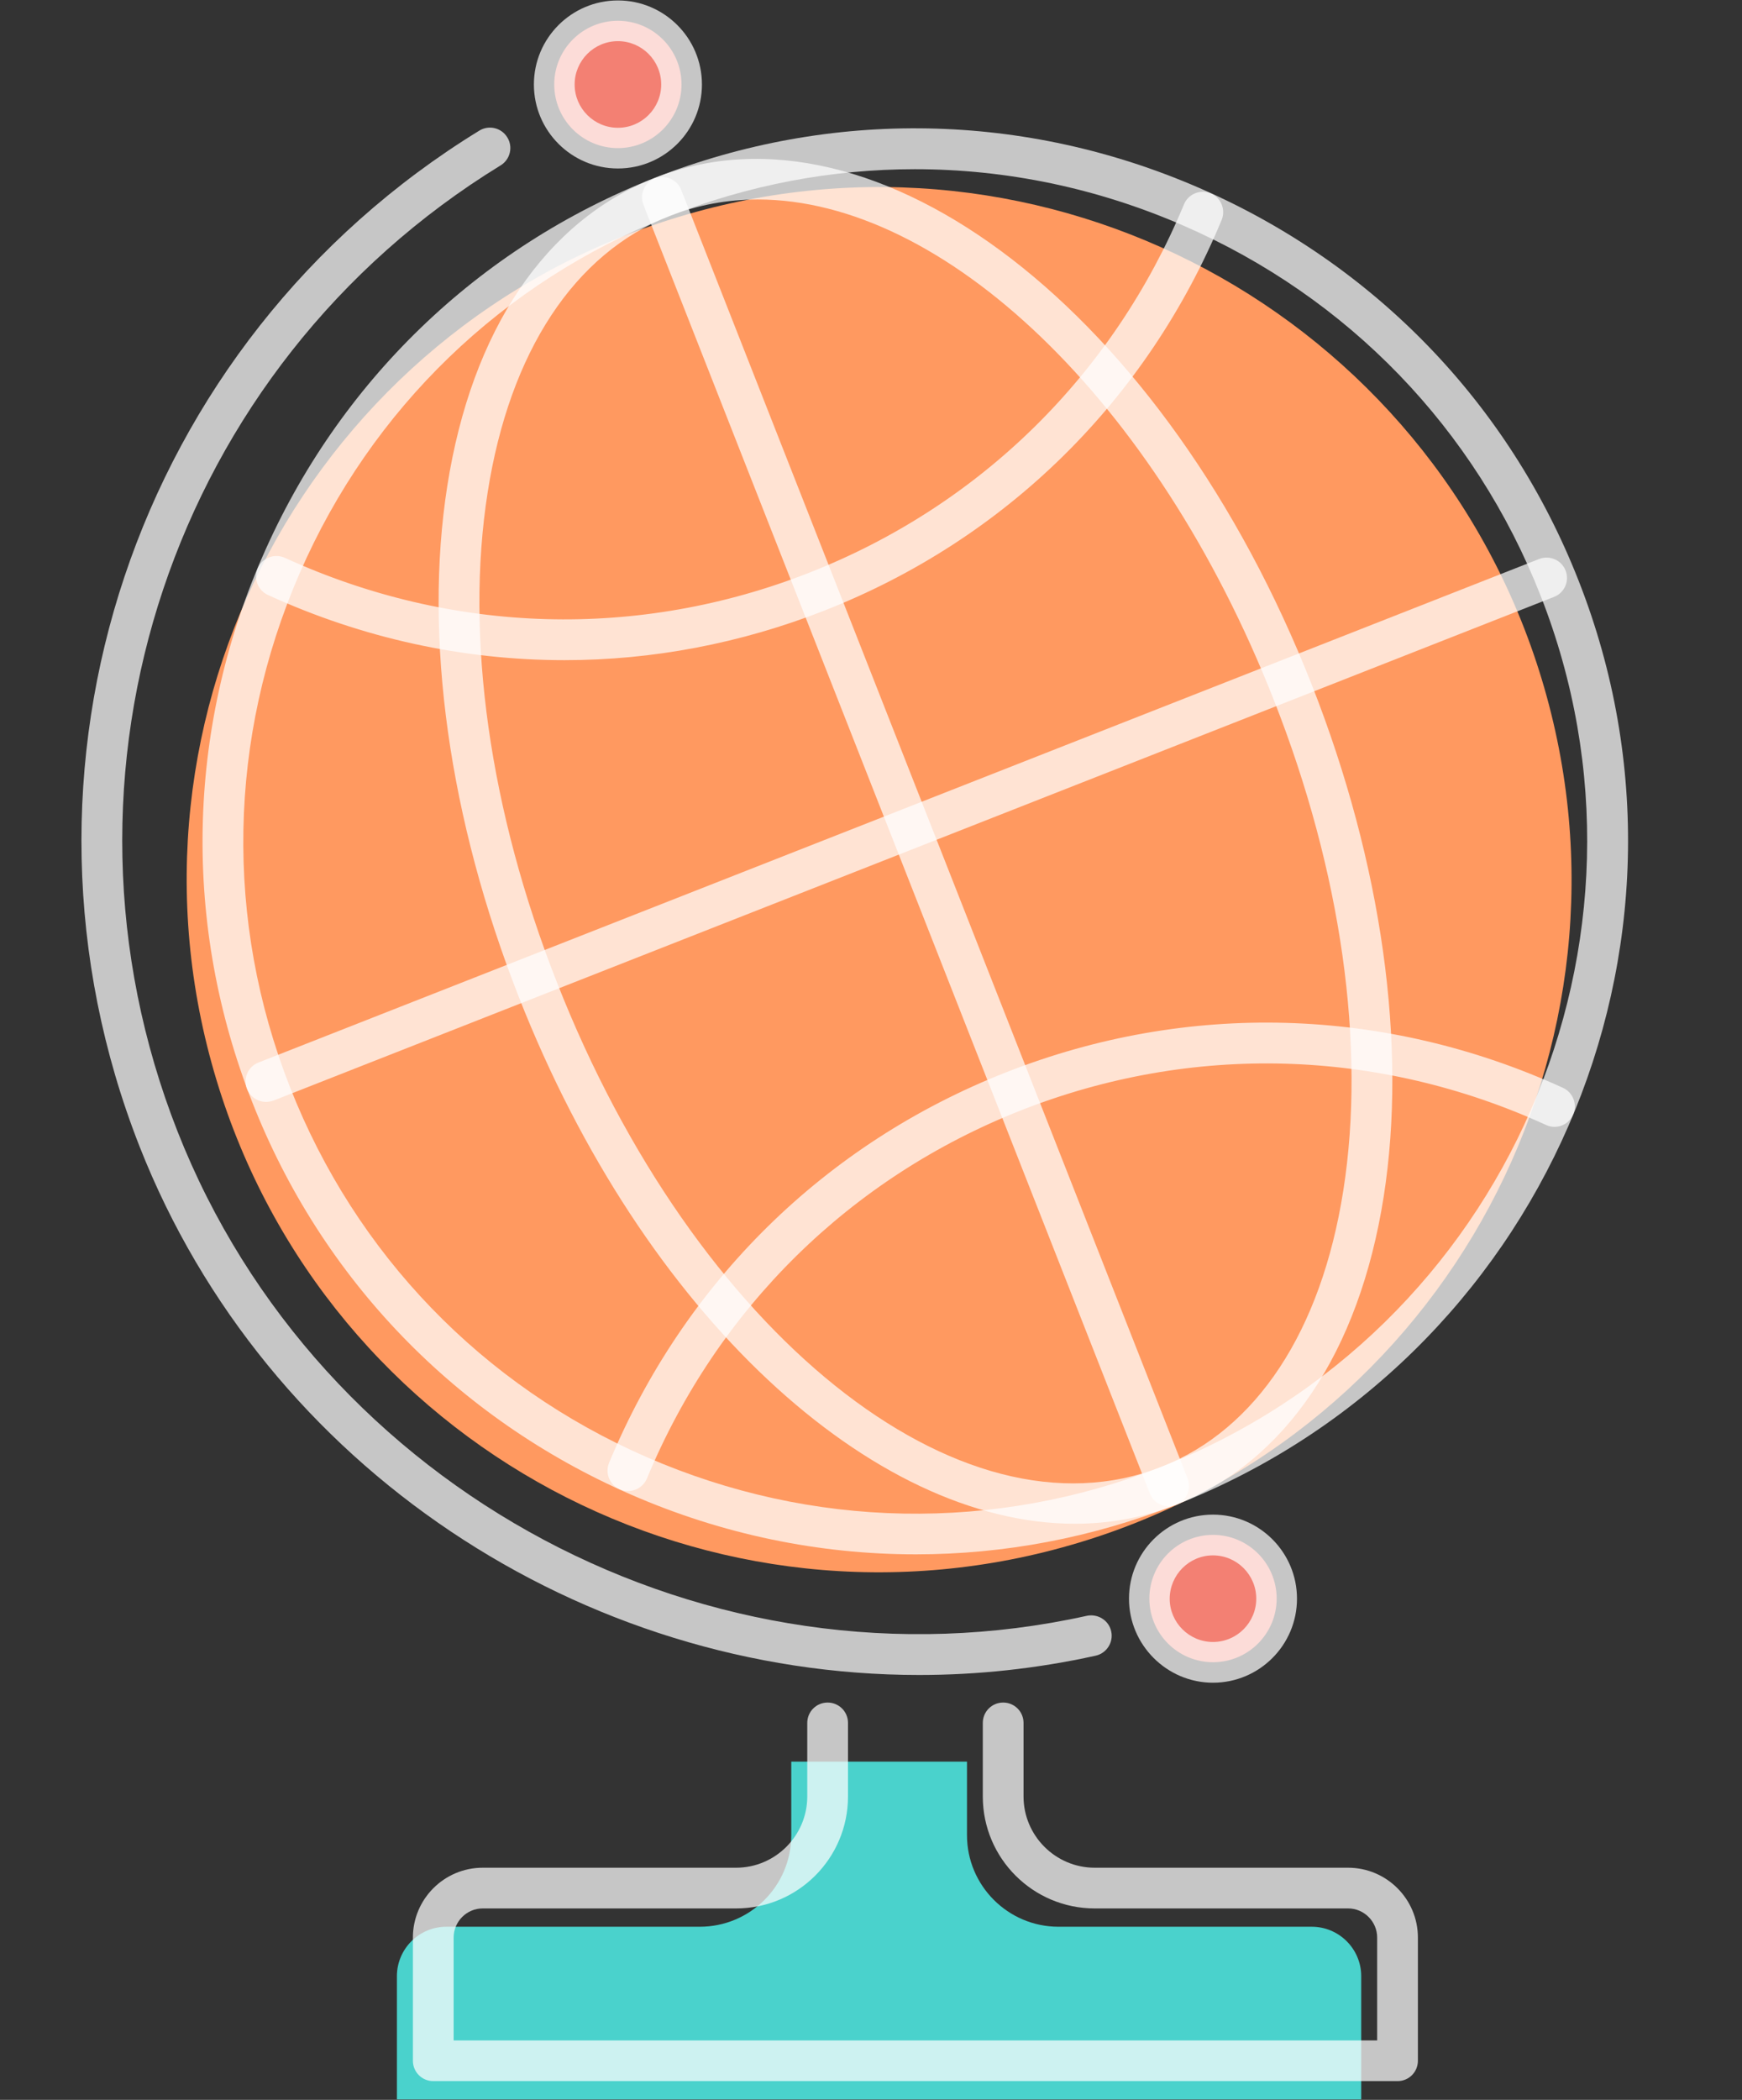
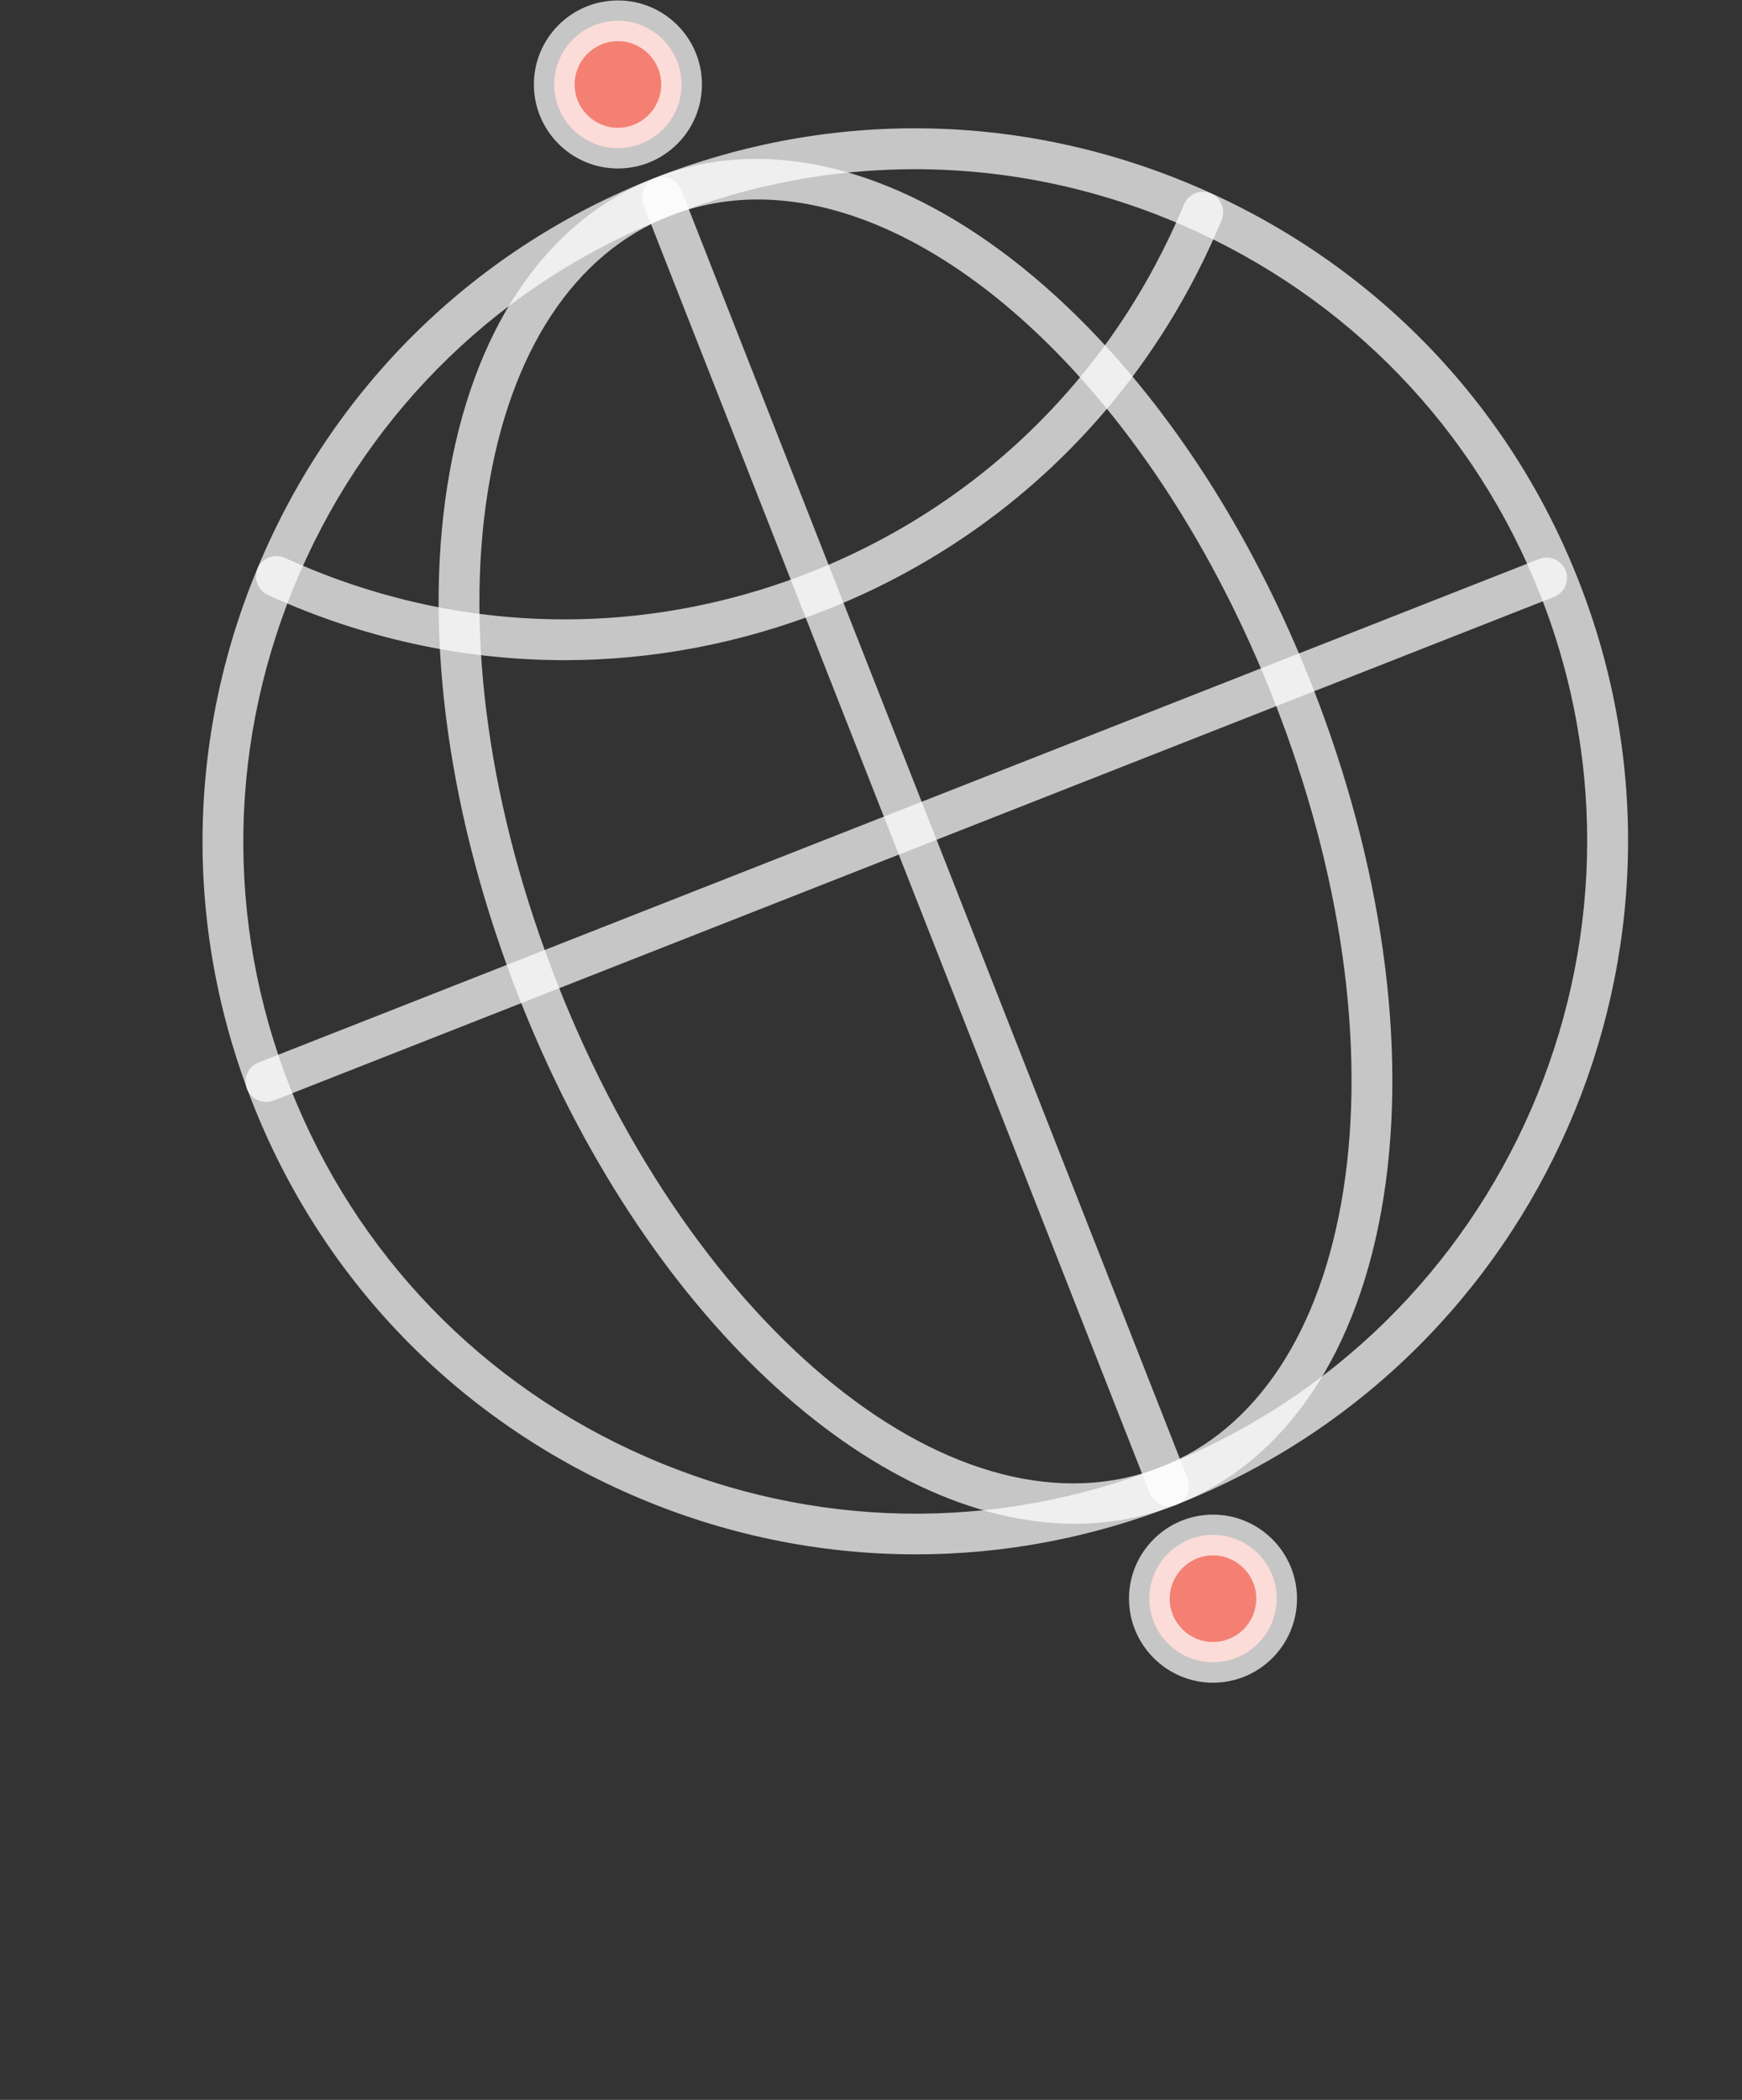
<svg xmlns="http://www.w3.org/2000/svg" width="39" height="47" viewBox="0 0 39 47" fill="none">
  <rect x="0" y="0" width="39" height="47" fill="#333333" stroke="none" />
-   <path d="M4.846 24.171C2.37 15.977 7.006 7.328 15.2 4.853C23.394 2.377 32.043 7.013 34.518 15.207C36.993 23.401 32.358 32.05 24.164 34.525C15.97 37.001 7.321 32.365 4.846 24.171Z" fill="#FF9960" />
  <path d="M20.506 34.79C22.475 34.79 24.448 34.419 26.332 33.679C34.518 30.462 38.563 21.181 35.341 12.995C33.786 9.034 30.772 5.916 26.861 4.212C22.95 2.507 18.614 2.427 14.657 3.982C10.696 5.537 7.578 8.552 5.874 12.463C4.169 16.373 4.089 20.709 5.648 24.67C7.203 28.631 10.217 31.749 14.128 33.453C16.174 34.346 18.338 34.79 20.506 34.79ZM20.483 3.787C22.525 3.787 24.566 4.208 26.497 5.051C30.186 6.656 33.024 9.597 34.491 13.332C37.525 21.05 33.713 29.799 25.995 32.833C22.26 34.3 18.177 34.223 14.488 32.618C10.8 31.013 7.961 28.072 6.494 24.337C5.027 20.602 5.104 16.519 6.709 12.83C8.314 9.142 11.255 6.303 14.99 4.836C16.767 4.135 18.629 3.787 20.483 3.787Z" fill="white" fill-opacity="0.72" />
-   <path d="M21.649 39.429L21.649 41.076C21.649 42.206 22.569 43.125 23.698 43.125L29.368 43.125C29.977 43.125 30.475 43.62 30.475 44.232L30.475 46.99L8.886 46.99L8.886 44.232C8.886 43.623 9.38 43.125 9.993 43.125L15.666 43.125C16.796 43.125 17.715 42.21 17.715 41.076L17.715 39.429L21.649 39.429Z" fill="#4AD2CC" />
-   <path d="M9.7 46.58L31.288 46.58C31.541 46.58 31.744 46.377 31.744 46.124L31.744 43.367C31.744 42.505 31.043 41.804 30.181 41.804L24.508 41.804C23.631 41.804 22.915 41.087 22.915 40.21L22.915 38.563C22.915 38.31 22.712 38.107 22.459 38.107C22.206 38.107 22.003 38.31 22.003 38.563L22.003 40.21C22.003 41.593 23.126 42.715 24.508 42.715L30.181 42.715C30.538 42.715 30.832 43.007 30.832 43.367L30.832 45.669L10.156 45.669L10.156 43.367C10.156 43.01 10.447 42.715 10.807 42.715L16.48 42.715C17.863 42.715 18.985 41.593 18.985 40.21L18.985 38.563C18.985 38.31 18.782 38.107 18.529 38.107C18.276 38.107 18.073 38.31 18.073 38.563L18.073 40.21C18.073 41.087 17.357 41.804 16.48 41.804L10.807 41.804C9.945 41.804 9.244 42.505 9.244 43.367L9.244 46.124C9.244 46.377 9.447 46.58 9.7 46.58Z" fill="white" fill-opacity="0.72" />
-   <path d="M20.577 37.49C21.887 37.49 23.212 37.349 24.53 37.058C24.775 37.004 24.932 36.759 24.878 36.514C24.825 36.269 24.583 36.115 24.334 36.165C15.892 38.035 7.143 33.377 3.975 25.325C0.819 17.3 3.861 8.207 11.207 3.702C11.422 3.572 11.491 3.288 11.357 3.074C11.226 2.859 10.943 2.791 10.729 2.925C3.006 7.663 -0.192 17.224 3.125 25.662C5.96 32.867 13.054 37.49 20.577 37.49Z" fill="white" fill-opacity="0.72" />
  <path d="M26.164 33.714C26.222 33.714 26.275 33.702 26.333 33.683C26.566 33.591 26.681 33.327 26.589 33.093L15.251 4.25C15.159 4.016 14.895 3.902 14.661 3.993C14.428 4.085 14.313 4.35 14.405 4.583L25.743 33.427C25.812 33.603 25.984 33.714 26.164 33.714Z" fill="white" fill-opacity="0.72" />
  <path d="M24.064 34.105C24.841 34.105 25.604 33.967 26.331 33.679C28.779 32.718 30.43 30.27 30.978 26.785C31.51 23.391 30.939 19.327 29.373 15.339C26.102 7.012 19.636 2.021 14.66 3.982C12.212 4.944 10.561 7.391 10.014 10.877C9.481 14.271 10.052 18.335 11.618 22.322C14.411 29.428 19.528 34.105 24.064 34.105ZM16.966 4.465C21.11 4.465 25.872 8.931 28.522 15.676C30.032 19.515 30.583 23.41 30.074 26.647C29.579 29.796 28.132 31.994 25.998 32.833C21.497 34.603 15.552 29.841 12.469 21.989C10.96 18.151 10.408 14.255 10.918 11.019C11.412 7.87 12.86 5.671 14.993 4.832C15.625 4.587 16.284 4.465 16.966 4.465Z" fill="white" fill-opacity="0.72" />
-   <path d="M14.061 33.373C14.242 33.373 14.41 33.265 14.483 33.093C16.065 29.282 19.041 26.355 22.864 24.85C26.687 23.348 30.862 23.463 34.612 25.179C34.842 25.287 35.114 25.183 35.217 24.953C35.32 24.724 35.221 24.452 34.991 24.348C31.011 22.529 26.583 22.406 22.527 24C18.47 25.593 15.314 28.7 13.636 32.741C13.54 32.974 13.652 33.242 13.881 33.338C13.943 33.361 14 33.373 14.061 33.373Z" fill="white" fill-opacity="0.72" />
  <path d="M12.638 14.776C14.603 14.776 16.572 14.405 18.46 13.665C22.516 12.072 25.673 8.965 27.35 4.924C27.446 4.691 27.335 4.423 27.105 4.327C26.872 4.231 26.603 4.342 26.508 4.572C24.926 8.383 21.949 11.31 18.127 12.815C14.304 14.317 10.133 14.202 6.379 12.486C6.149 12.382 5.877 12.482 5.773 12.712C5.67 12.941 5.77 13.213 5.999 13.317C8.125 14.29 10.382 14.776 12.638 14.776Z" fill="white" fill-opacity="0.72" />
  <path d="M5.958 24.663C6.016 24.663 6.069 24.651 6.127 24.632L34.794 13.359C35.028 13.267 35.142 13.003 35.05 12.769C34.959 12.535 34.694 12.421 34.457 12.512L5.786 23.782C5.552 23.874 5.437 24.138 5.529 24.375C5.602 24.552 5.774 24.663 5.958 24.663Z" fill="white" fill-opacity="0.72" />
  <path d="M13.833 3.315C13.046 3.315 12.408 2.677 12.408 1.89C12.408 1.103 13.046 0.465 13.833 0.465C14.62 0.465 15.258 1.103 15.258 1.89C15.258 2.677 14.62 3.315 13.833 3.315Z" fill="#F38073" />
  <path d="M13.834 3.771C14.872 3.771 15.715 2.929 15.715 1.891C15.715 0.852 14.872 0.01 13.834 0.01C12.796 0.01 11.953 0.852 11.953 1.891C11.953 2.929 12.796 3.771 13.834 3.771ZM13.834 0.921C14.366 0.921 14.803 1.354 14.803 1.891C14.803 2.423 14.37 2.86 13.834 2.86C13.302 2.86 12.865 2.427 12.865 1.891C12.865 1.358 13.298 0.921 13.834 0.921Z" fill="white" fill-opacity="0.72" />
  <path d="M27.157 37.204C26.37 37.204 25.732 36.566 25.732 35.779C25.732 34.992 26.37 34.354 27.157 34.354C27.944 34.354 28.582 34.992 28.582 35.779C28.582 36.566 27.944 37.204 27.157 37.204Z" fill="#F38073" />
  <path d="M27.156 37.663C28.194 37.663 29.037 36.82 29.037 35.782C29.037 34.744 28.194 33.901 27.156 33.901C26.118 33.901 25.276 34.744 25.276 35.782C25.276 36.816 26.122 37.663 27.156 37.663ZM27.156 34.813C27.689 34.813 28.125 35.246 28.125 35.782C28.125 36.315 27.693 36.751 27.156 36.751C26.624 36.751 26.187 36.318 26.187 35.782C26.191 35.246 26.624 34.813 27.156 34.813Z" fill="white" fill-opacity="0.72" />
</svg>